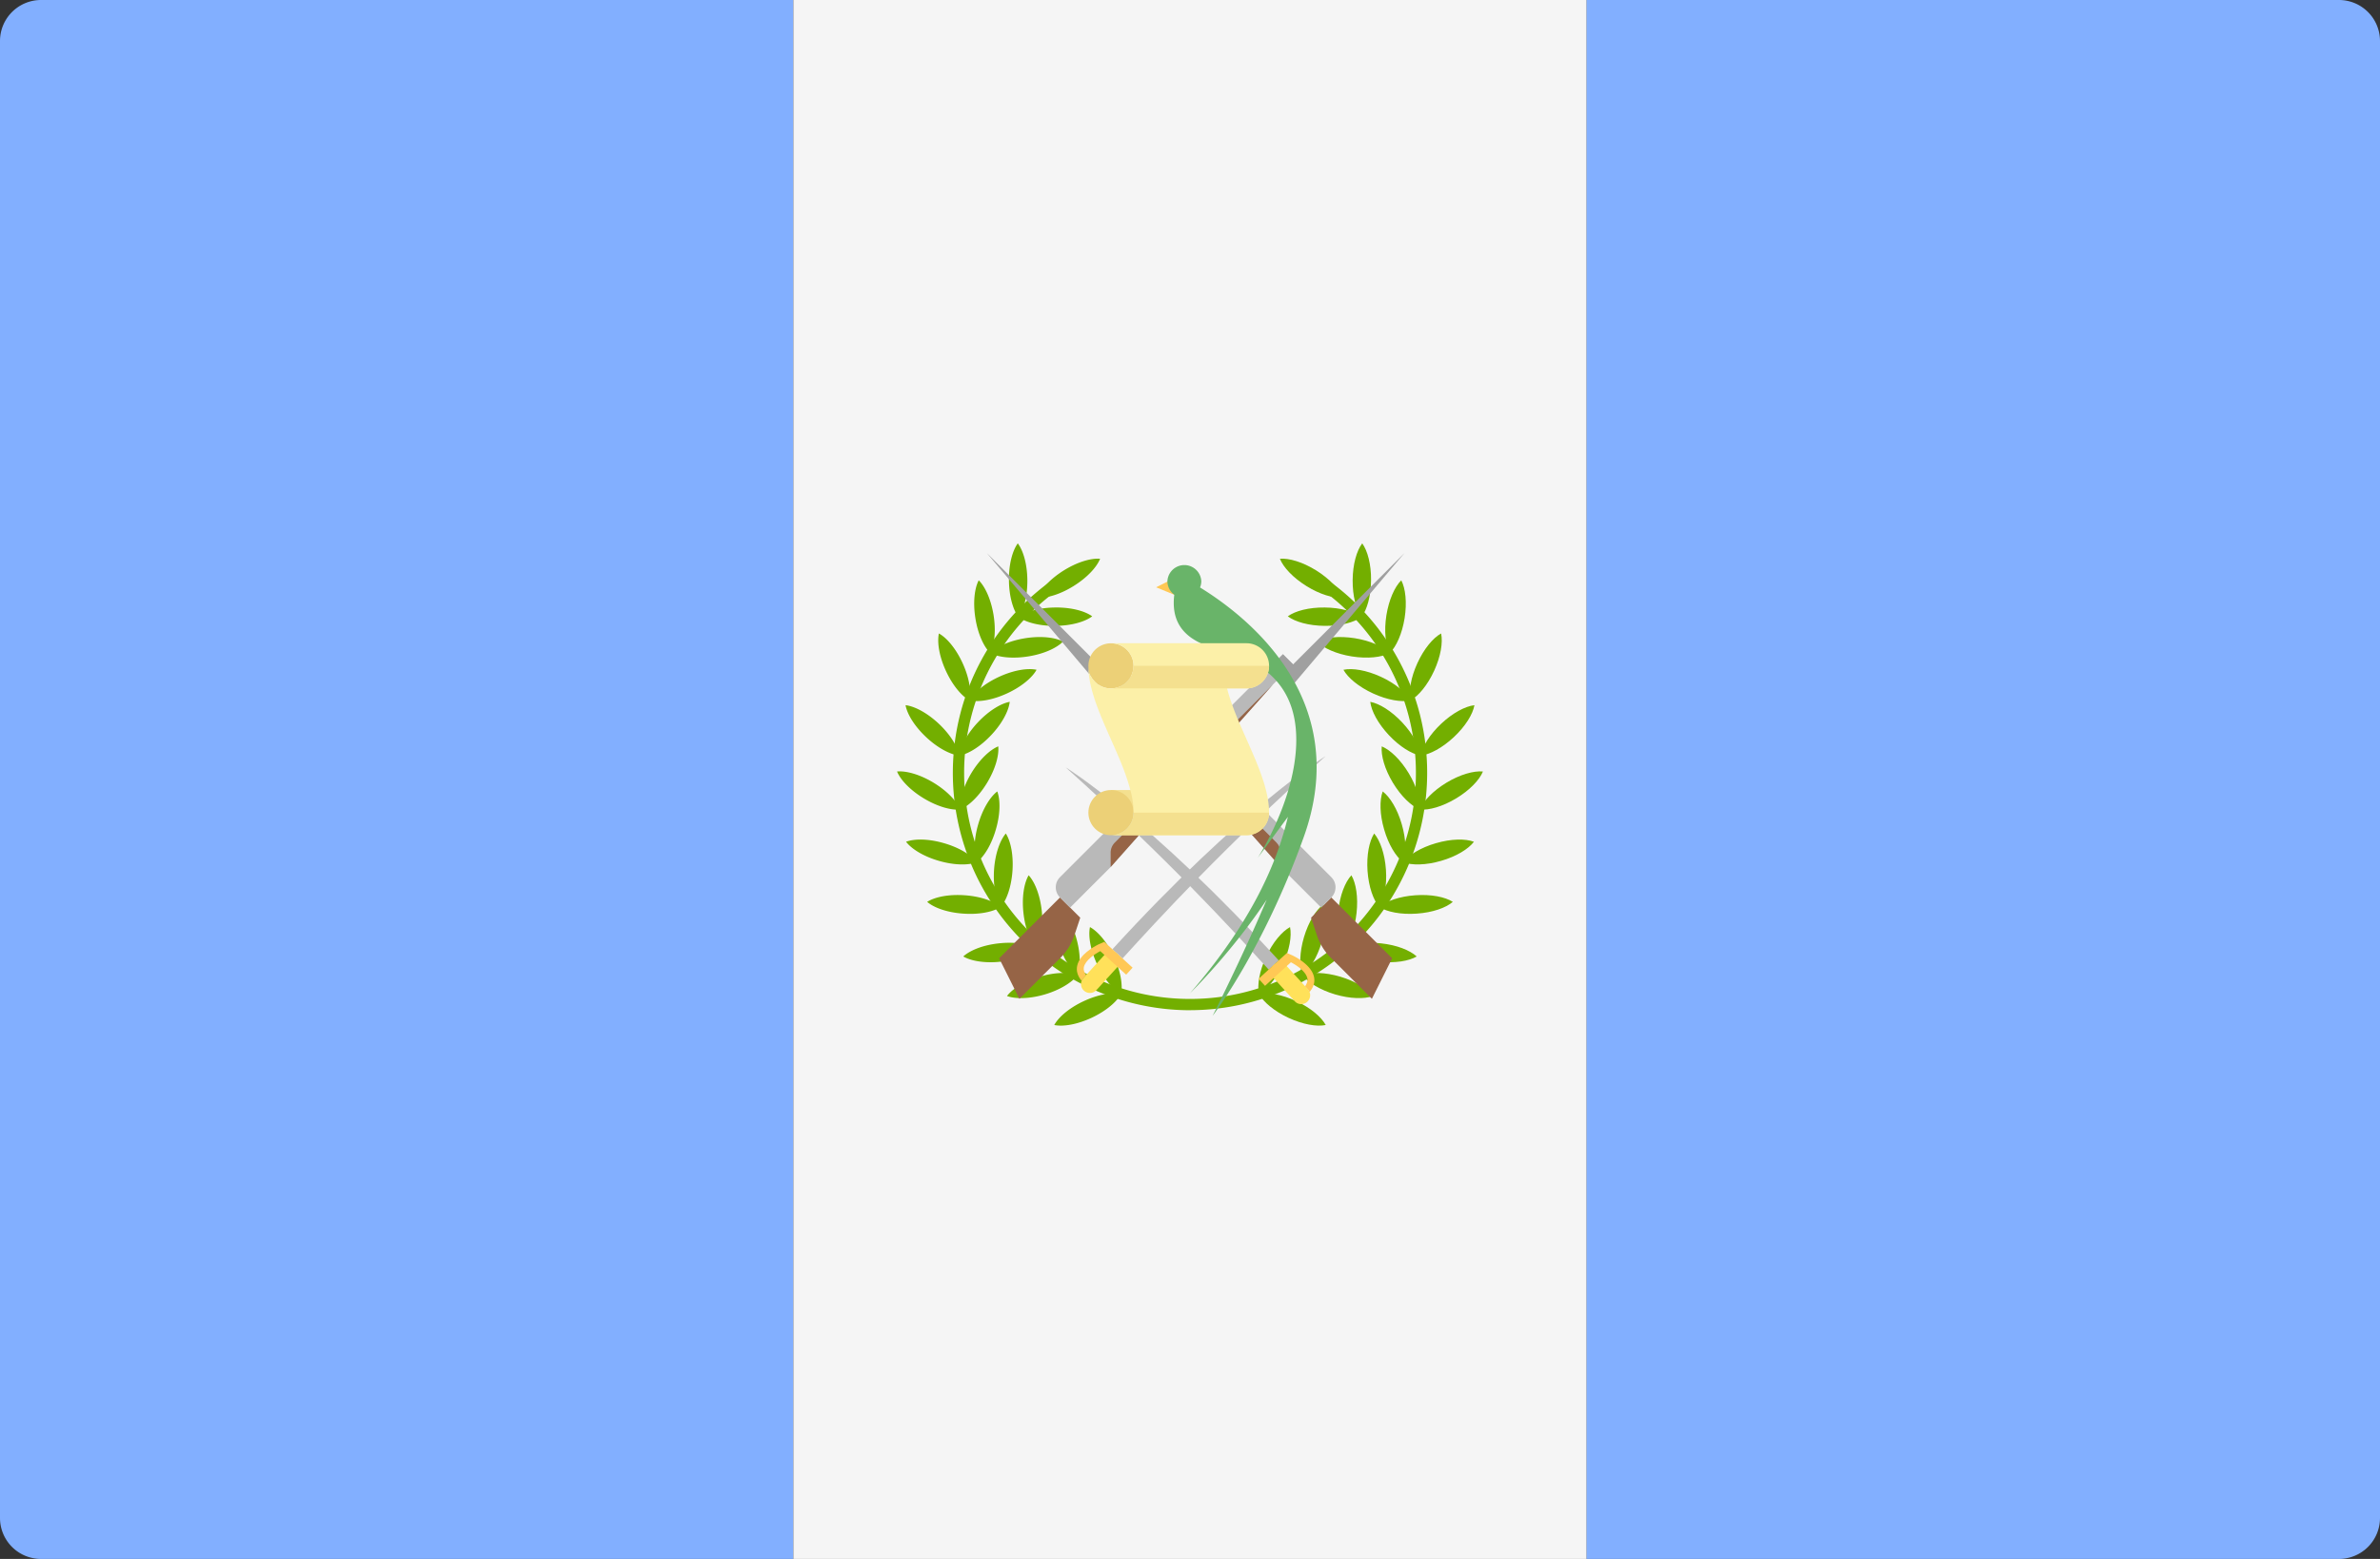
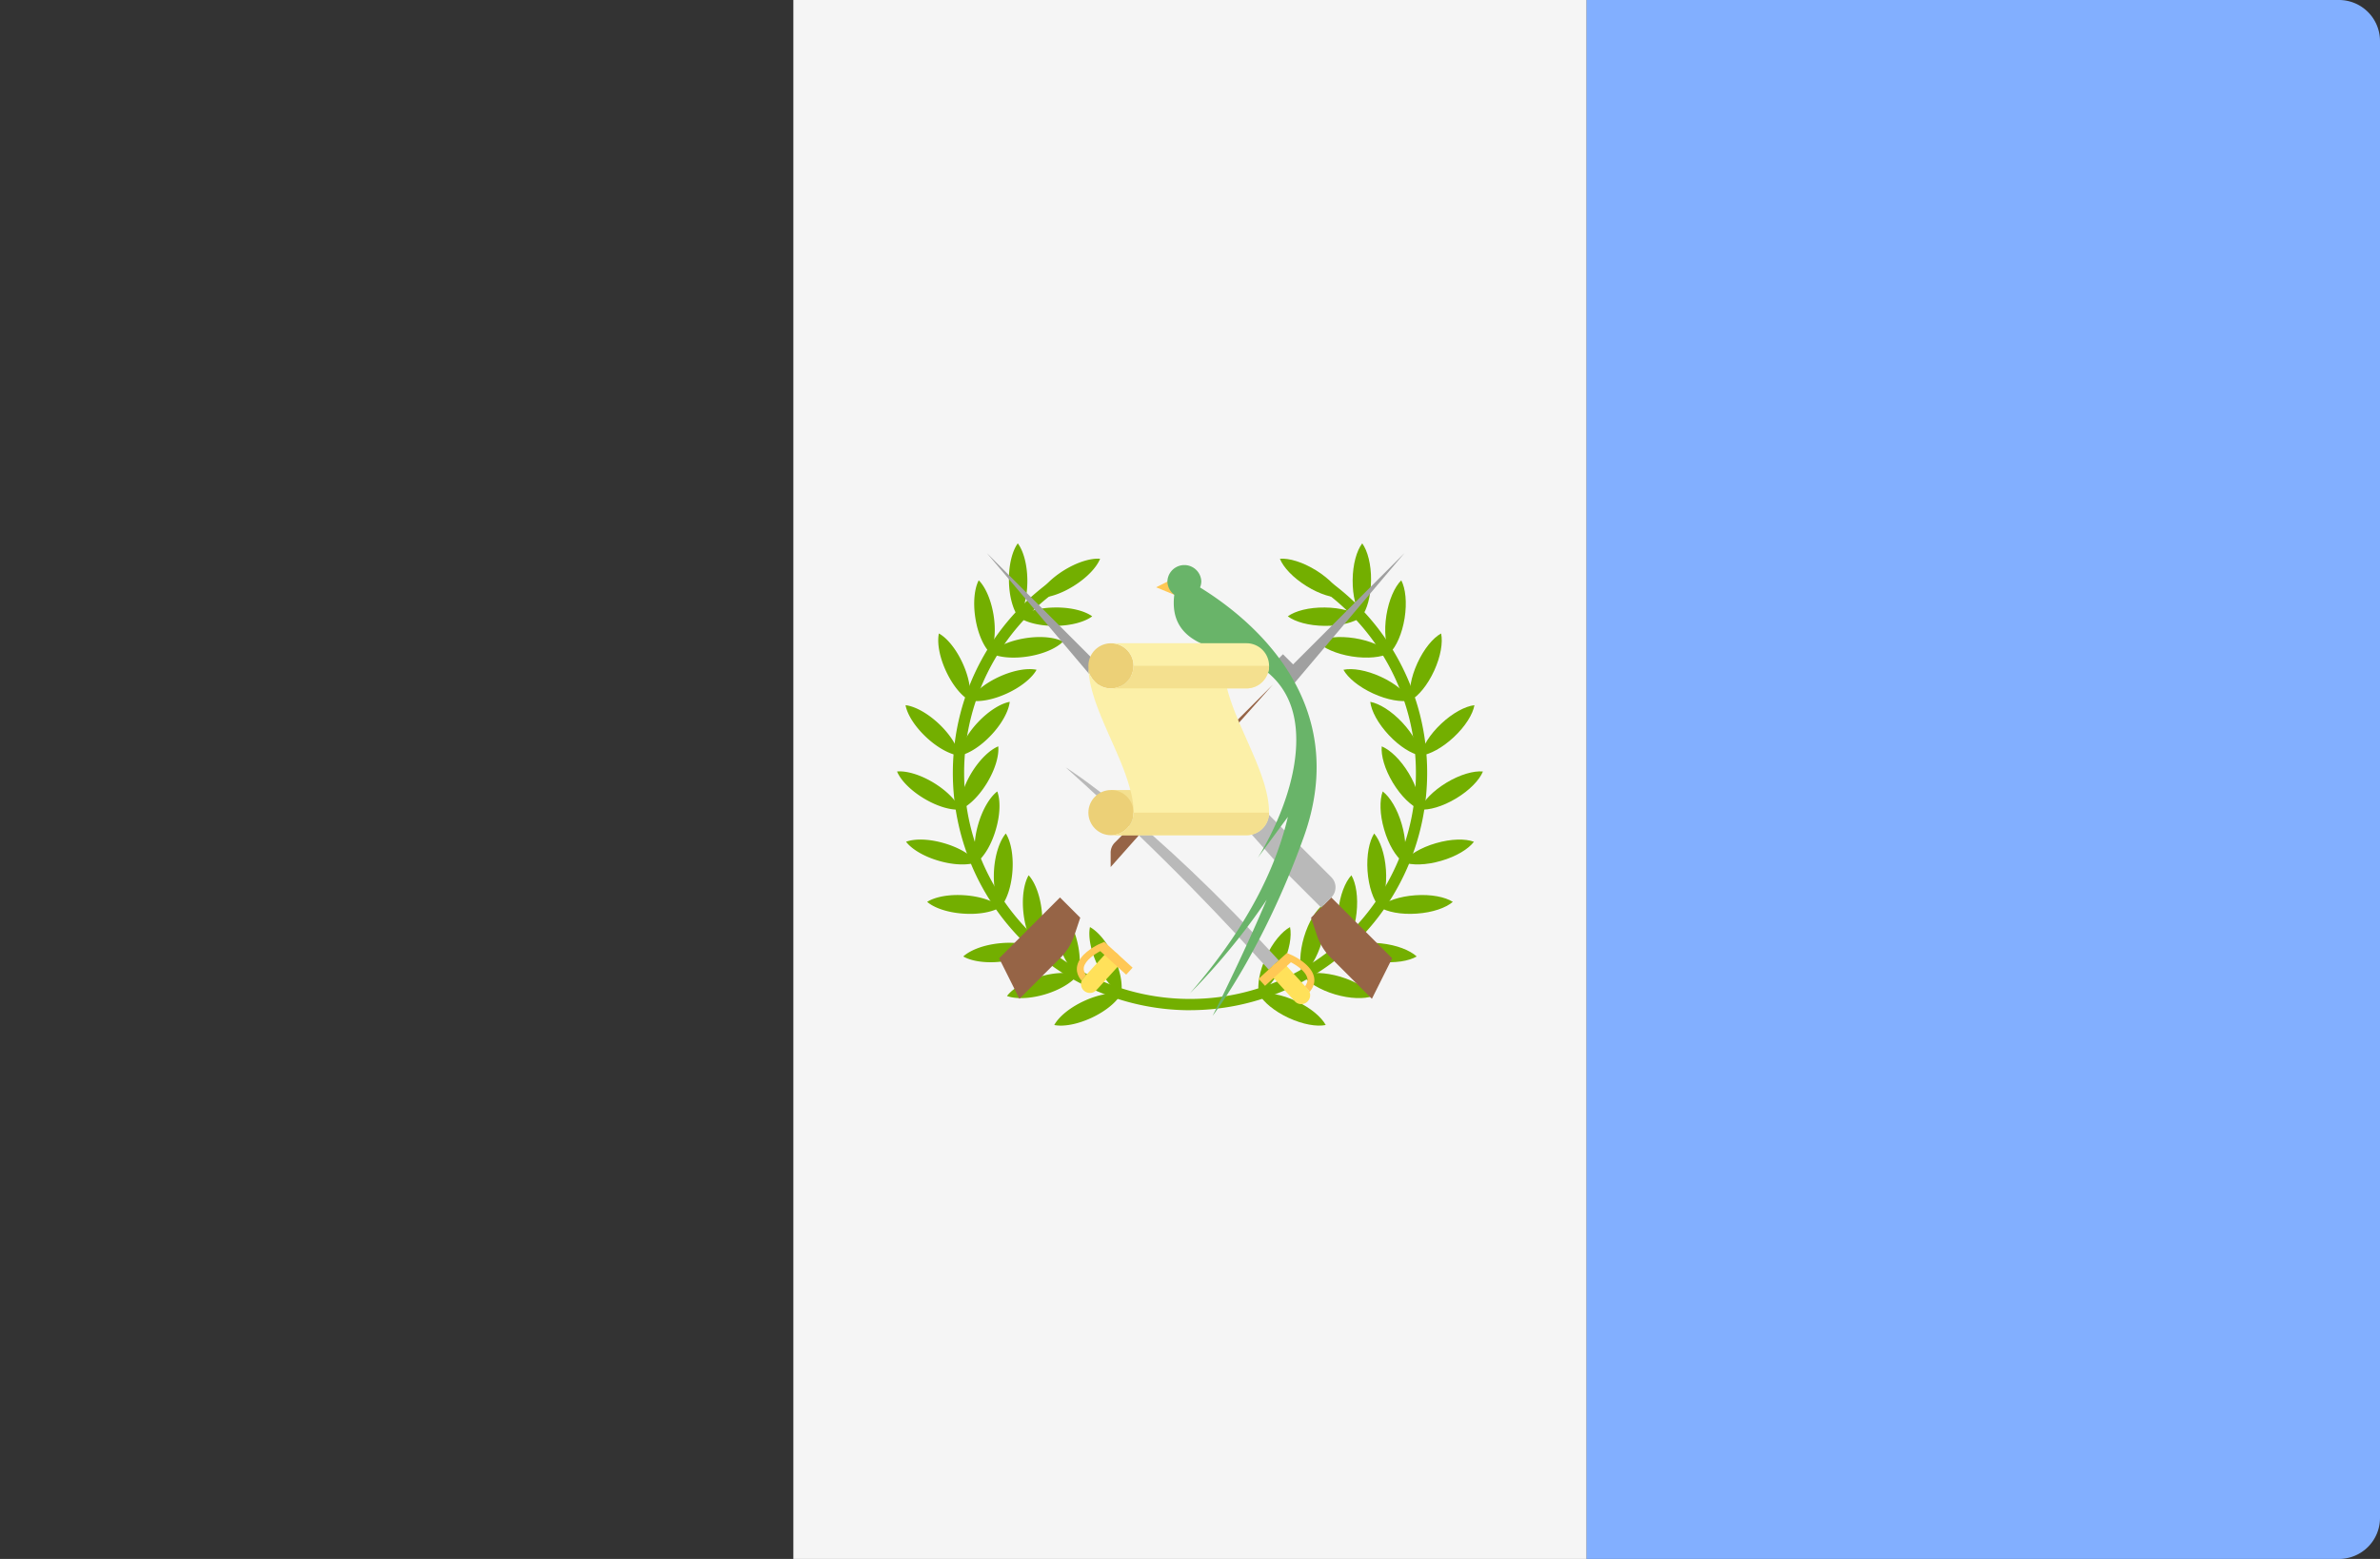
<svg xmlns="http://www.w3.org/2000/svg" viewBox="0 0 512 335.45" width="512" height="335.45">
  <rect x="0" y="0" width="512" height="335.45" fill="#333333" stroke="none" />
-   <path d="M170.67 335.45H8.83A8.83 8.83 0 0 1 0 326.62V8.82A8.83 8.83 0 0 1 8.83 0h161.84z" fill="#82afff" />
  <path fill="#f5f5f5" d="M170.67 0h170.67v335.45H170.67z" />
  <path d="M503.17 335.45H341.33V0h161.84A8.83 8.83 0 0 1 512 8.83v317.8a8.83 8.83 0 0 1-8.83 8.82z" fill="#82afff" />
  <path fill="#ffc855" d="m253.37 128.29.4-4.46-5.06 2.54z" />
  <g fill="#73af00">
    <path d="M256 217.38a51.08 51.08 0 0 1-51.02-51.03c0-17.47 8.8-33.54 23.53-42.98l1.3 2.04a48.43 48.43 0 0 0-22.4 40.94c0 26.8 21.8 48.6 48.6 48.6z" />
    <path d="M226.8 220.56c1.94.4 4.94-.12 8.02-1.55 3.08-1.44 5.4-3.4 6.35-5.14-1.94-.4-4.94.11-8.02 1.55-3.08 1.43-5.4 3.4-6.35 5.14zm14.37-6.7c.4-1.94-.11-4.94-1.55-8.02-1.43-3.08-3.4-5.4-5.14-6.35-.4 1.95.11 4.95 1.55 8.03 1.43 3.08 3.4 5.4 5.14 6.35zm-24.54.46c1.87.68 4.91.61 8.17-.35 3.25-.97 5.84-2.58 7.03-4.16-1.86-.68-4.9-.61-8.16.35-3.26.97-5.84 2.58-7.04 4.16zm15.2-4.51c.68-1.87.61-4.91-.35-8.17-.97-3.25-2.57-5.84-4.16-7.03-.68 1.86-.6 4.9.36 8.16s2.57 5.84 4.15 7.04zm-24.6-4c1.71 1 4.72 1.49 8.1 1.12 3.38-.37 6.2-1.48 7.66-2.83-1.7-1-4.71-1.48-8.1-1.11-3.37.36-6.2 1.48-7.66 2.82zm15.77-1.7c1-1.72 1.48-4.72 1.11-8.1-.36-3.38-1.48-6.21-2.82-7.67-1 1.71-1.49 4.72-1.12 8.1.37 3.37 1.48 6.2 2.83 7.66zm-23.54-10.05c1.5 1.3 4.38 2.3 7.77 2.53 3.39.24 6.37-.35 8.05-1.42-1.51-1.29-4.38-2.3-7.77-2.53-3.4-.24-6.38.36-8.05 1.42zm15.82 1.11c1.29-1.5 2.29-4.38 2.53-7.77.23-3.39-.36-6.37-1.43-8.05-1.28 1.51-2.29 4.38-2.53 7.77-.23 3.4.36 6.38 1.43 8.05zm-20.37-14.05c1.2 1.58 3.8 3.17 7.06 4.11 3.27.95 6.3 1 8.17.3-1.2-1.57-3.8-3.16-7.07-4.1-3.26-.95-6.3-1-8.16-.3zM210.14 185.53c1.58-1.2 3.16-3.8 4.1-7.06.95-3.27 1-6.3.3-8.17-1.57 1.2-3.16 3.8-4.1 7.07-.95 3.26-1 6.3-.3 8.16zm-17.16-19.52c.76 1.84 2.86 4.04 5.77 5.79 2.91 1.75 5.84 2.58 7.82 2.39-.76-1.83-2.86-4.03-5.77-5.79-2.91-1.75-5.84-2.58-7.82-2.39zm13.59 8.18c1.83-.76 4.03-2.86 5.79-5.77 1.75-2.91 2.58-5.84 2.39-7.82-1.84.76-4.04 2.86-5.8 5.77-1.74 2.92-2.57 5.84-2.38 7.82zm-11.76-22.45c.35 1.96 1.95 4.55 4.42 6.87s5.17 3.75 7.14 3.98c-.35-1.95-1.95-4.54-4.42-6.87-2.48-2.32-5.17-3.75-7.14-3.98zm11.57 10.85c1.95-.35 4.54-1.95 6.87-4.43s3.74-5.17 3.97-7.14c-1.95.36-4.54 1.95-6.87 4.43-2.32 2.48-3.74 5.17-3.97 7.14zm-4.4-26.28c-.41 1.94.08 4.94 1.5 8.03s3.36 5.42 5.1 6.38c.4-1.94-.08-4.94-1.5-8.03-1.42-3.1-3.37-5.43-5.1-6.38zM208.58 150.72c1.94.41 4.94-.08 8.03-1.5s5.43-3.37 6.38-5.1c-1.94-.41-4.94.08-8.03 1.5s-5.42 3.37-6.38 5.1zm1.97-25.85c-.92 1.76-1.25 4.79-.72 8.14.53 3.36 1.79 6.13 3.2 7.52.92-1.76 1.25-4.78.72-8.14-.54-3.35-1.79-6.13-3.2-7.52zm2.48 15.66c1.76.92 4.79 1.25 8.14.72 3.36-.53 6.13-1.79 7.52-3.2-1.76-.92-4.78-1.25-8.14-.72-3.35.54-6.13 1.79-7.52 3.2zm5.92-23.61c-1.16 1.6-1.94 4.54-1.9 7.94.03 3.4.86 6.33 2.05 7.91 1.17-1.6 1.94-4.55 1.91-7.95-.03-3.4-.86-6.32-2.06-7.9zm.16 15.85c1.6 1.17 4.54 1.94 7.94 1.9 3.4-.03 6.33-.86 7.91-2.05-1.6-1.17-4.55-1.94-7.95-1.9-3.4.03-6.32.86-7.9 2.05zm4.07-4.17c1.98.16 4.9-.7 7.78-2.5 2.89-1.8 4.96-4.02 5.7-5.87-1.99-.16-4.9.71-7.79 2.5-2.89 1.8-4.95 4.03-5.69 5.87zM256 217.38v-2.43c26.8 0 48.6-21.8 48.6-48.6a48.43 48.43 0 0 0-22.42-40.94l1.31-2.05a50.85 50.85 0 0 1 23.53 43A51.08 51.08 0 0 1 256 217.37z" />
    <path d="M285.2 220.56c-1.94.4-4.94-.12-8.02-1.55-3.08-1.44-5.4-3.4-6.35-5.14 1.94-.4 4.94.11 8.02 1.55 3.08 1.43 5.4 3.4 6.35 5.14zm-14.37-6.7c-.4-1.94.11-4.94 1.55-8.02 1.43-3.08 3.4-5.4 5.14-6.35.4 1.95-.11 4.95-1.55 8.03-1.43 3.08-3.4 5.4-5.14 6.35zm24.54.46c-1.87.68-4.91.61-8.17-.35-3.25-.97-5.84-2.58-7.03-4.16 1.86-.68 4.9-.61 8.16.35 3.26.97 5.84 2.58 7.04 4.16zm-15.2-4.51c-.68-1.87-.61-4.91.35-8.17.97-3.25 2.57-5.84 4.16-7.03.68 1.86.6 4.9-.36 8.16s-2.57 5.84-4.15 7.04zm24.6-4c-1.71 1-4.72 1.49-8.1 1.12-3.38-.37-6.2-1.48-7.67-2.83 1.72-1 4.72-1.48 8.1-1.11 3.38.36 6.21 1.48 7.67 2.82zm-15.76-1.7c-1-1.72-1.49-4.72-1.12-8.1.37-3.38 1.48-6.21 2.83-7.67 1 1.71 1.48 4.72 1.11 8.1-.36 3.37-1.48 6.2-2.82 7.66zm23.53-10.05c-1.5 1.3-4.38 2.3-7.77 2.53-3.39.24-6.37-.35-8.04-1.42 1.5-1.29 4.37-2.3 7.76-2.53 3.4-.24 6.38.36 8.05 1.42zm-15.82 1.11c-1.29-1.5-2.29-4.38-2.53-7.77-.23-3.39.36-6.37 1.43-8.05 1.28 1.51 2.29 4.38 2.53 7.77.24 3.4-.36 6.38-1.43 8.05zm20.37-14.05c-1.2 1.58-3.8 3.17-7.06 4.11-3.27.95-6.3 1-8.17.3 1.2-1.57 3.8-3.16 7.06-4.1 3.27-.95 6.31-1 8.17-.3zM301.86 185.53c-1.57-1.2-3.16-3.8-4.1-7.06-.95-3.27-1-6.3-.3-8.17 1.57 1.2 3.16 3.8 4.1 7.07.95 3.26 1 6.3.3 8.16zm17.16-19.52c-.76 1.84-2.86 4.04-5.77 5.79-2.91 1.75-5.84 2.58-7.82 2.39.76-1.83 2.86-4.03 5.77-5.79 2.91-1.75 5.84-2.58 7.82-2.39zm-13.59 8.18c-1.83-.76-4.03-2.86-5.79-5.77-1.75-2.91-2.58-5.84-2.39-7.82 1.84.76 4.04 2.86 5.8 5.77 1.75 2.92 2.57 5.84 2.38 7.82zm11.76-22.45c-.35 1.96-1.95 4.55-4.43 6.87s-5.17 3.75-7.13 3.98c.35-1.95 1.94-4.54 4.42-6.87s5.17-3.75 7.14-3.98zm-11.57 10.85c-1.95-.35-4.54-1.95-6.86-4.43s-3.75-5.17-3.98-7.14c1.95.36 4.54 1.95 6.87 4.43 2.32 2.48 3.75 5.17 3.97 7.14zm4.4-26.28c.41 1.94-.08 4.94-1.5 8.03s-3.36 5.42-5.1 6.38c-.4-1.94.08-4.94 1.5-8.03 1.42-3.1 3.37-5.43 5.1-6.38zM303.42 150.72c-1.94.41-4.94-.08-8.03-1.5s-5.43-3.37-6.38-5.1c1.94-.41 4.94.08 8.03 1.5s5.42 3.37 6.38 5.1zm-1.97-25.85c.92 1.76 1.25 4.79.72 8.14-.54 3.36-1.79 6.13-3.2 7.52-.92-1.76-1.25-4.78-.72-8.14.54-3.35 1.79-6.13 3.2-7.52zm-2.48 15.66c-1.76.92-4.79 1.25-8.15.72-3.35-.53-6.13-1.79-7.51-3.2 1.76-.92 4.78-1.25 8.14-.72 3.35.54 6.13 1.79 7.52 3.2zm-5.92-23.61c1.16 1.6 1.94 4.54 1.9 7.94-.03 3.4-.86 6.33-2.06 7.91-1.16-1.6-1.93-4.55-1.9-7.95.03-3.4.86-6.32 2.06-7.9z" />
    <path d="M292.9 132.77c-1.61 1.17-4.55 1.94-7.95 1.9-3.4-.03-6.33-.86-7.91-2.05 1.6-1.17 4.55-1.94 7.95-1.9 3.4.03 6.32.86 7.9 2.05zm-4.08-4.17c-1.98.16-4.9-.7-7.78-2.5-2.89-1.8-4.96-4.02-5.7-5.87 1.99-.16 4.9.71 7.79 2.5 2.89 1.8 4.95 4.03 5.69 5.87z" />
  </g>
  <path d="m228.15 206.08-8.85 8.84-4.36-8.72 13.09-13.09 4.36 4.36-1.26 3.78a12.34 12.34 0 0 1-2.98 4.83z" fill="#966446" />
-   <path d="m276 140.78-47.97 47.97a3.08 3.08 0 0 0 0 4.36l2.18 2.18 8.72-8.72 34.89-39.25 4.36-4.36z" fill="#b9b9b9" />
  <path d="M239.83 181.3a3.09 3.09 0 0 0-.9 2.19v3.08l34.89-39.25z" fill="#966446" />
  <path fill="#a0a0a0" d="m273.82 142.96 2.18 2.18 2.18 2.18 23.98-28.34-23.98 23.98-2.18-2.18z" />
  <path d="m286.28 206.08 8.85 8.84 4.36-8.72-13.09-13.09-4.36 4.36 1.26 3.78a12.34 12.34 0 0 0 2.98 4.83z" fill="#966446" />
  <path d="m238.43 140.78 47.97 47.97a3.08 3.08 0 0 1 0 4.36l-2.18 2.18-8.72-8.72-34.89-39.25-4.36-4.36z" fill="#b9b9b9" />
-   <path d="M274.6 181.3c.58.59.9 1.37.9 2.19v3.08l-34.88-39.25z" fill="#966446" />
  <path fill="#a0a0a0" d="m240.61 142.96-2.18 2.18-2.18 2.18-23.98-28.34 23.98 23.98 2.18-2.18z" />
-   <path d="m239.31 204.26 2.17 1.98c7.9-8.67 21.74-23.84 43.68-43.53 0 0-18.17 11.22-45.85 41.55z" fill="#b9b9b9" />
  <path d="M233.18 213.16a1.9 1.9 0 0 1-.12-2.7l4.64-5.09a1.9 1.9 0 0 1 2.82 2.57l-4.64 5.1a1.9 1.9 0 0 1-2.7.12z" fill="#ffe15a" />
  <path d="m237.56 202.66-1.26.56c-1.12.56-4.07 2.22-4.57 4.6-.24 1.12.1 2.21.97 3.25.08-.21.2-.42.36-.6l.59-.64c-.4-.58-.6-1.14-.49-1.7.32-1.49 2.3-2.82 3.54-3.47l5.57 5.07 1.38-1.51z" fill="#ffc855" />
  <path d="m275.1 206.66-2.17 1.98c-7.91-8.67-21.74-23.84-43.68-43.53 0 0 18.17 11.21 45.84 41.55z" fill="#b9b9b9" />
  <path d="M281.22 215.56a1.9 1.9 0 0 0 .13-2.7l-4.65-5.09a1.9 1.9 0 0 0-2.81 2.57l4.64 5.1a1.9 1.9 0 0 0 2.7.12z" fill="#ffe15a" />
  <path d="m276.85 205.06 1.26.56c1.12.55 4.06 2.22 4.57 4.6.24 1.12-.1 2.21-.97 3.25a1.88 1.88 0 0 0-.36-.6l-.59-.64c.4-.58.6-1.14.49-1.7-.32-1.5-2.3-2.82-3.54-3.47l-5.57 5.07-1.38-1.52z" fill="#ffc855" />
  <path d="M258.16 126.41a3.63 3.63 0 0 0 .27-1.36 3.65 3.65 0 0 0-7.29 0 3.63 3.63 0 0 0 1.48 2.92c-1.32 10.58 9.12 11.4 13.1 12.87 6.03 2.25 13.6 6.79 13.12 19.49-.46 12.34-8.26 24.25-8.26 24.25l6.48-8.81c-2.37 10.02-7.9 22.78-21.06 37.96 0 0 9-8.8 16.5-20.14-5.52 12.99-11.64 25-11.64 25s10.83-14.07 19.59-38.42c10.61-29.51-11.72-47.25-22.29-53.76z" fill="#69b469" />
  <path fill="#f4e08f" d="M239 170h9.72v4.86H239z" />
  <g transform="translate(0 -88.27)" fill="#ecd077">
    <circle cx="239" cy="263.13" r="4.86" />
    <circle cx="239" cy="231.55" r="4.86" />
  </g>
  <path d="M268.15 148.13a4.86 4.86 0 0 0 0-9.72h-29.16a4.86 4.86 0 1 1-4.86 4.86c0 8.16 6.83 18.02 9.03 26.73 0 0 .7 2.18.7 4.86a4.86 4.86 0 0 1-4.87 4.86h29.16a4.86 4.86 0 0 0 4.86-4.86c0-8.16-6.83-18.02-9.03-26.73z" fill="#fcf0a8" />
  <path d="M243.85 143.27a4.86 4.86 0 0 1-4.86 4.86h29.16a4.86 4.86 0 0 0 4.86-4.86zm0 31.59a4.86 4.86 0 0 1-4.86 4.86h29.16a4.86 4.86 0 0 0 4.86-4.86z" fill="#f4e08f" />
</svg>